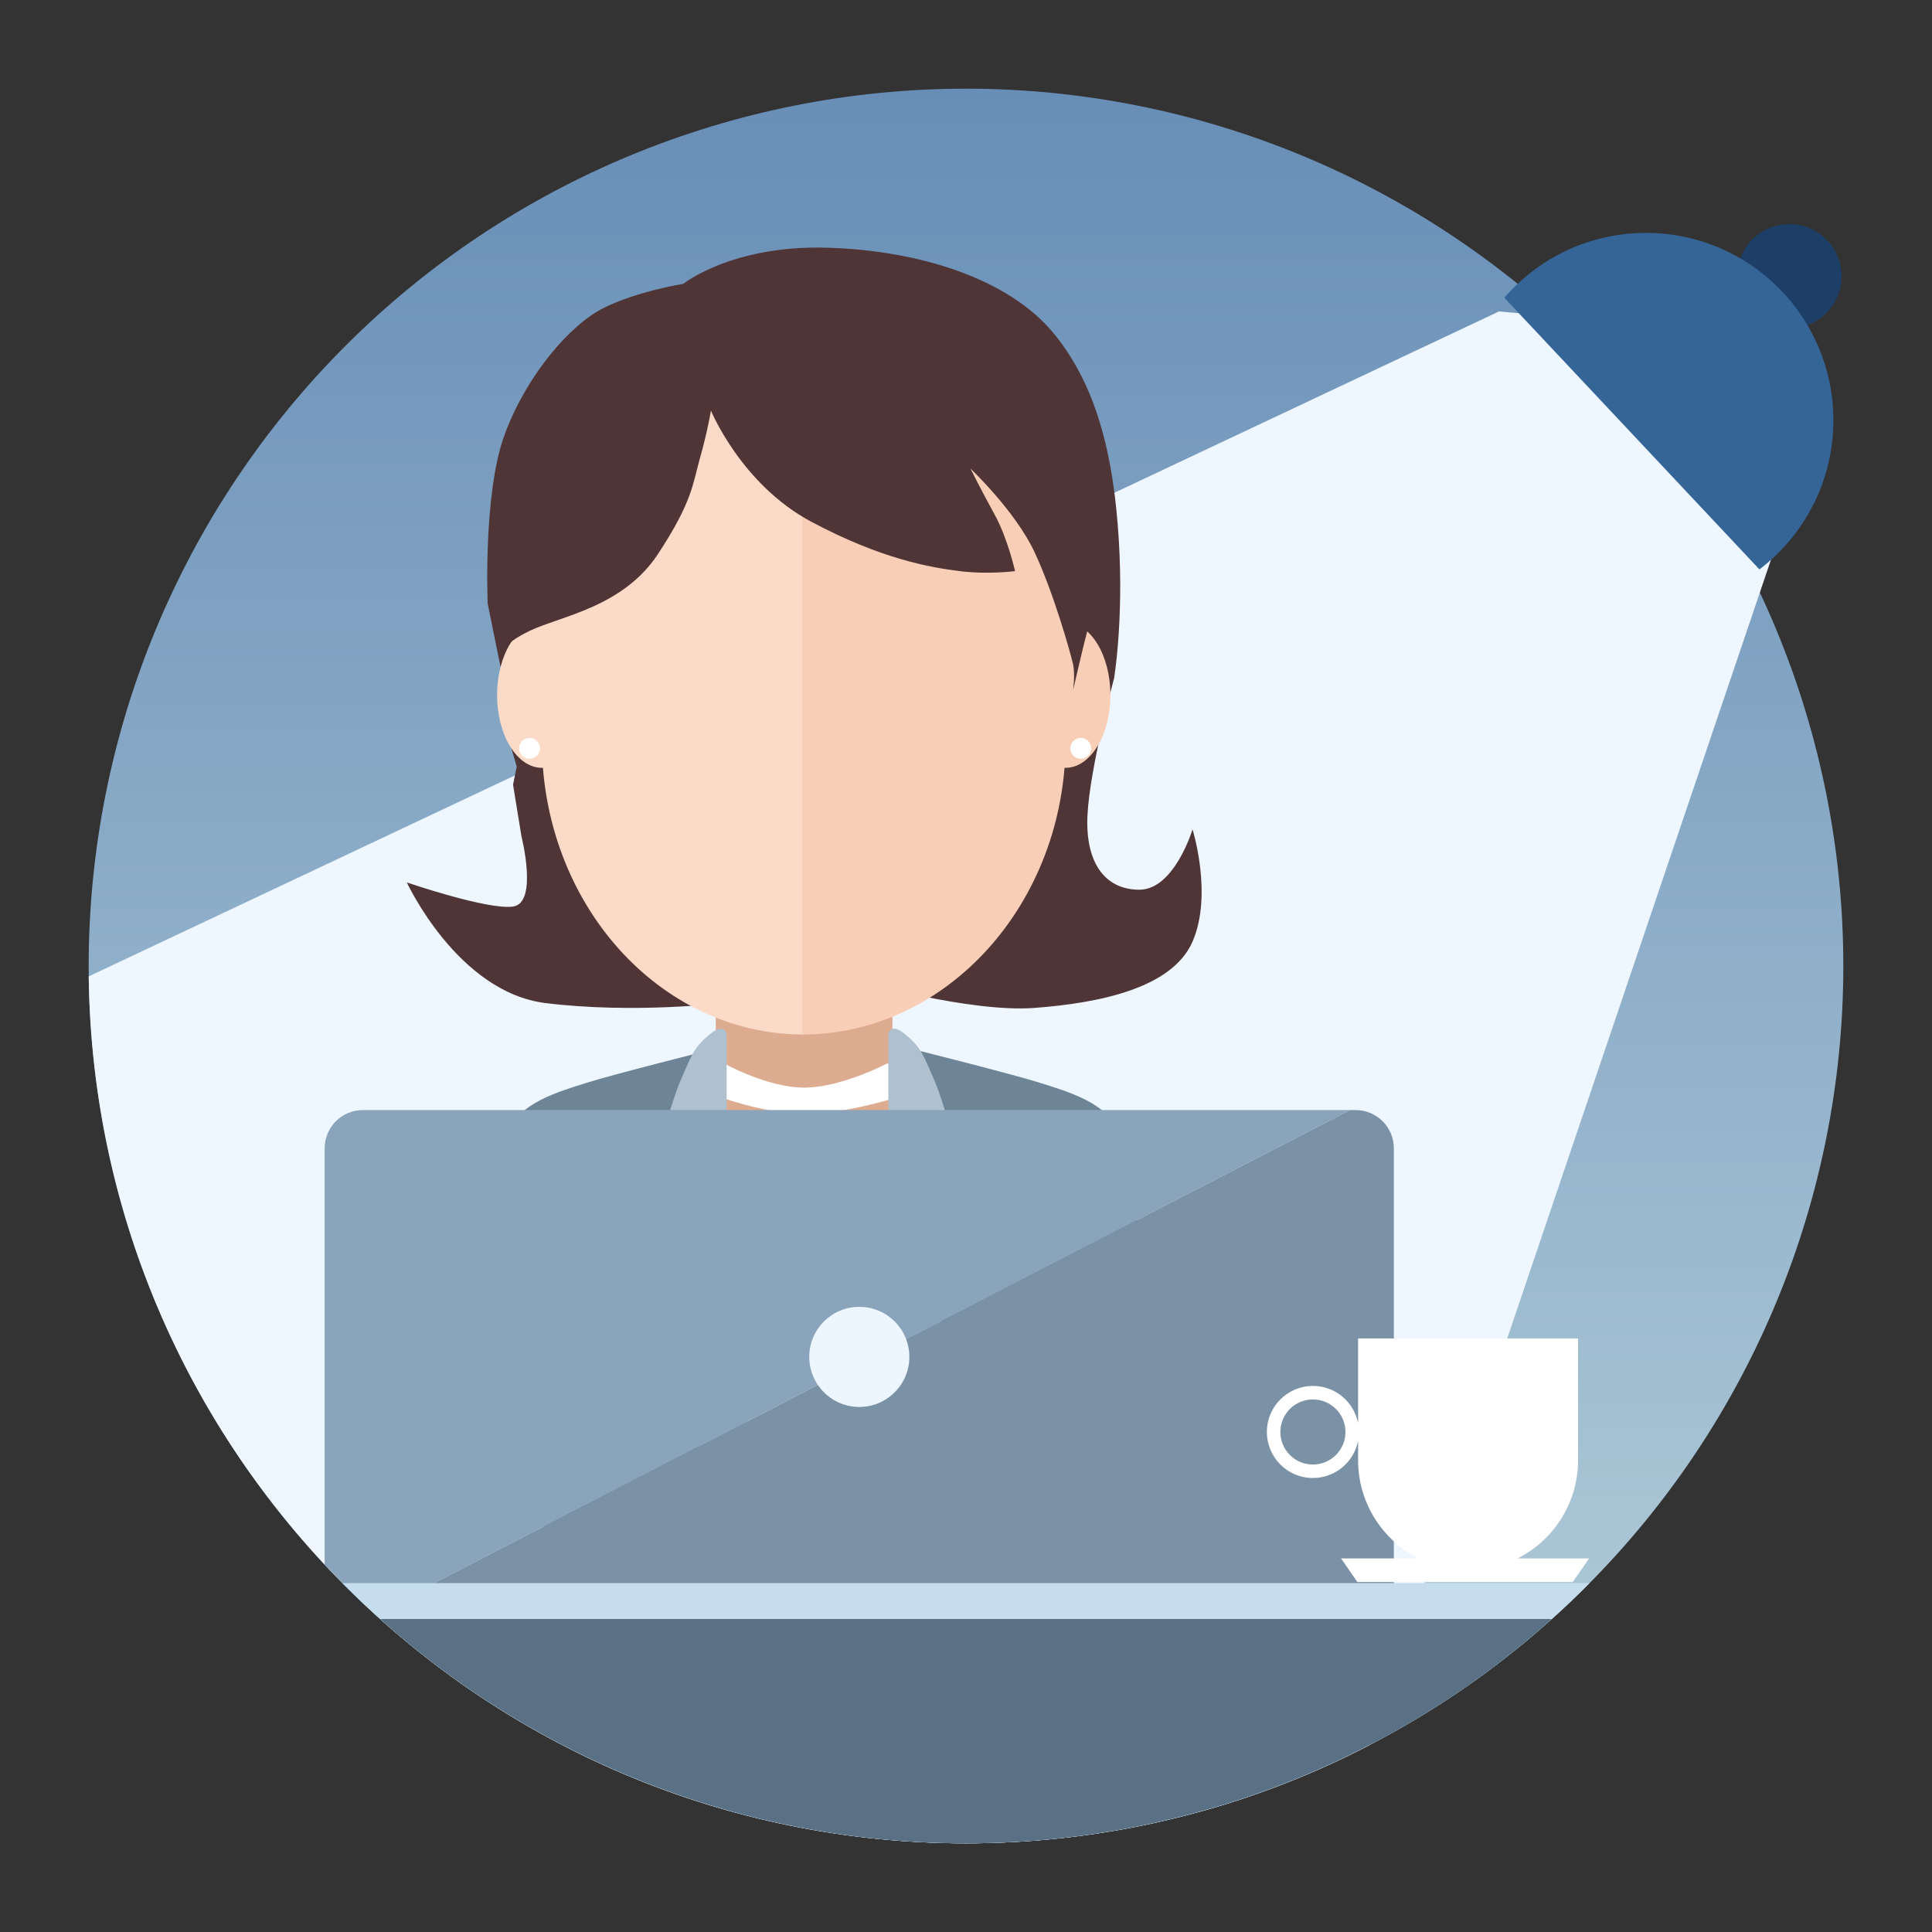
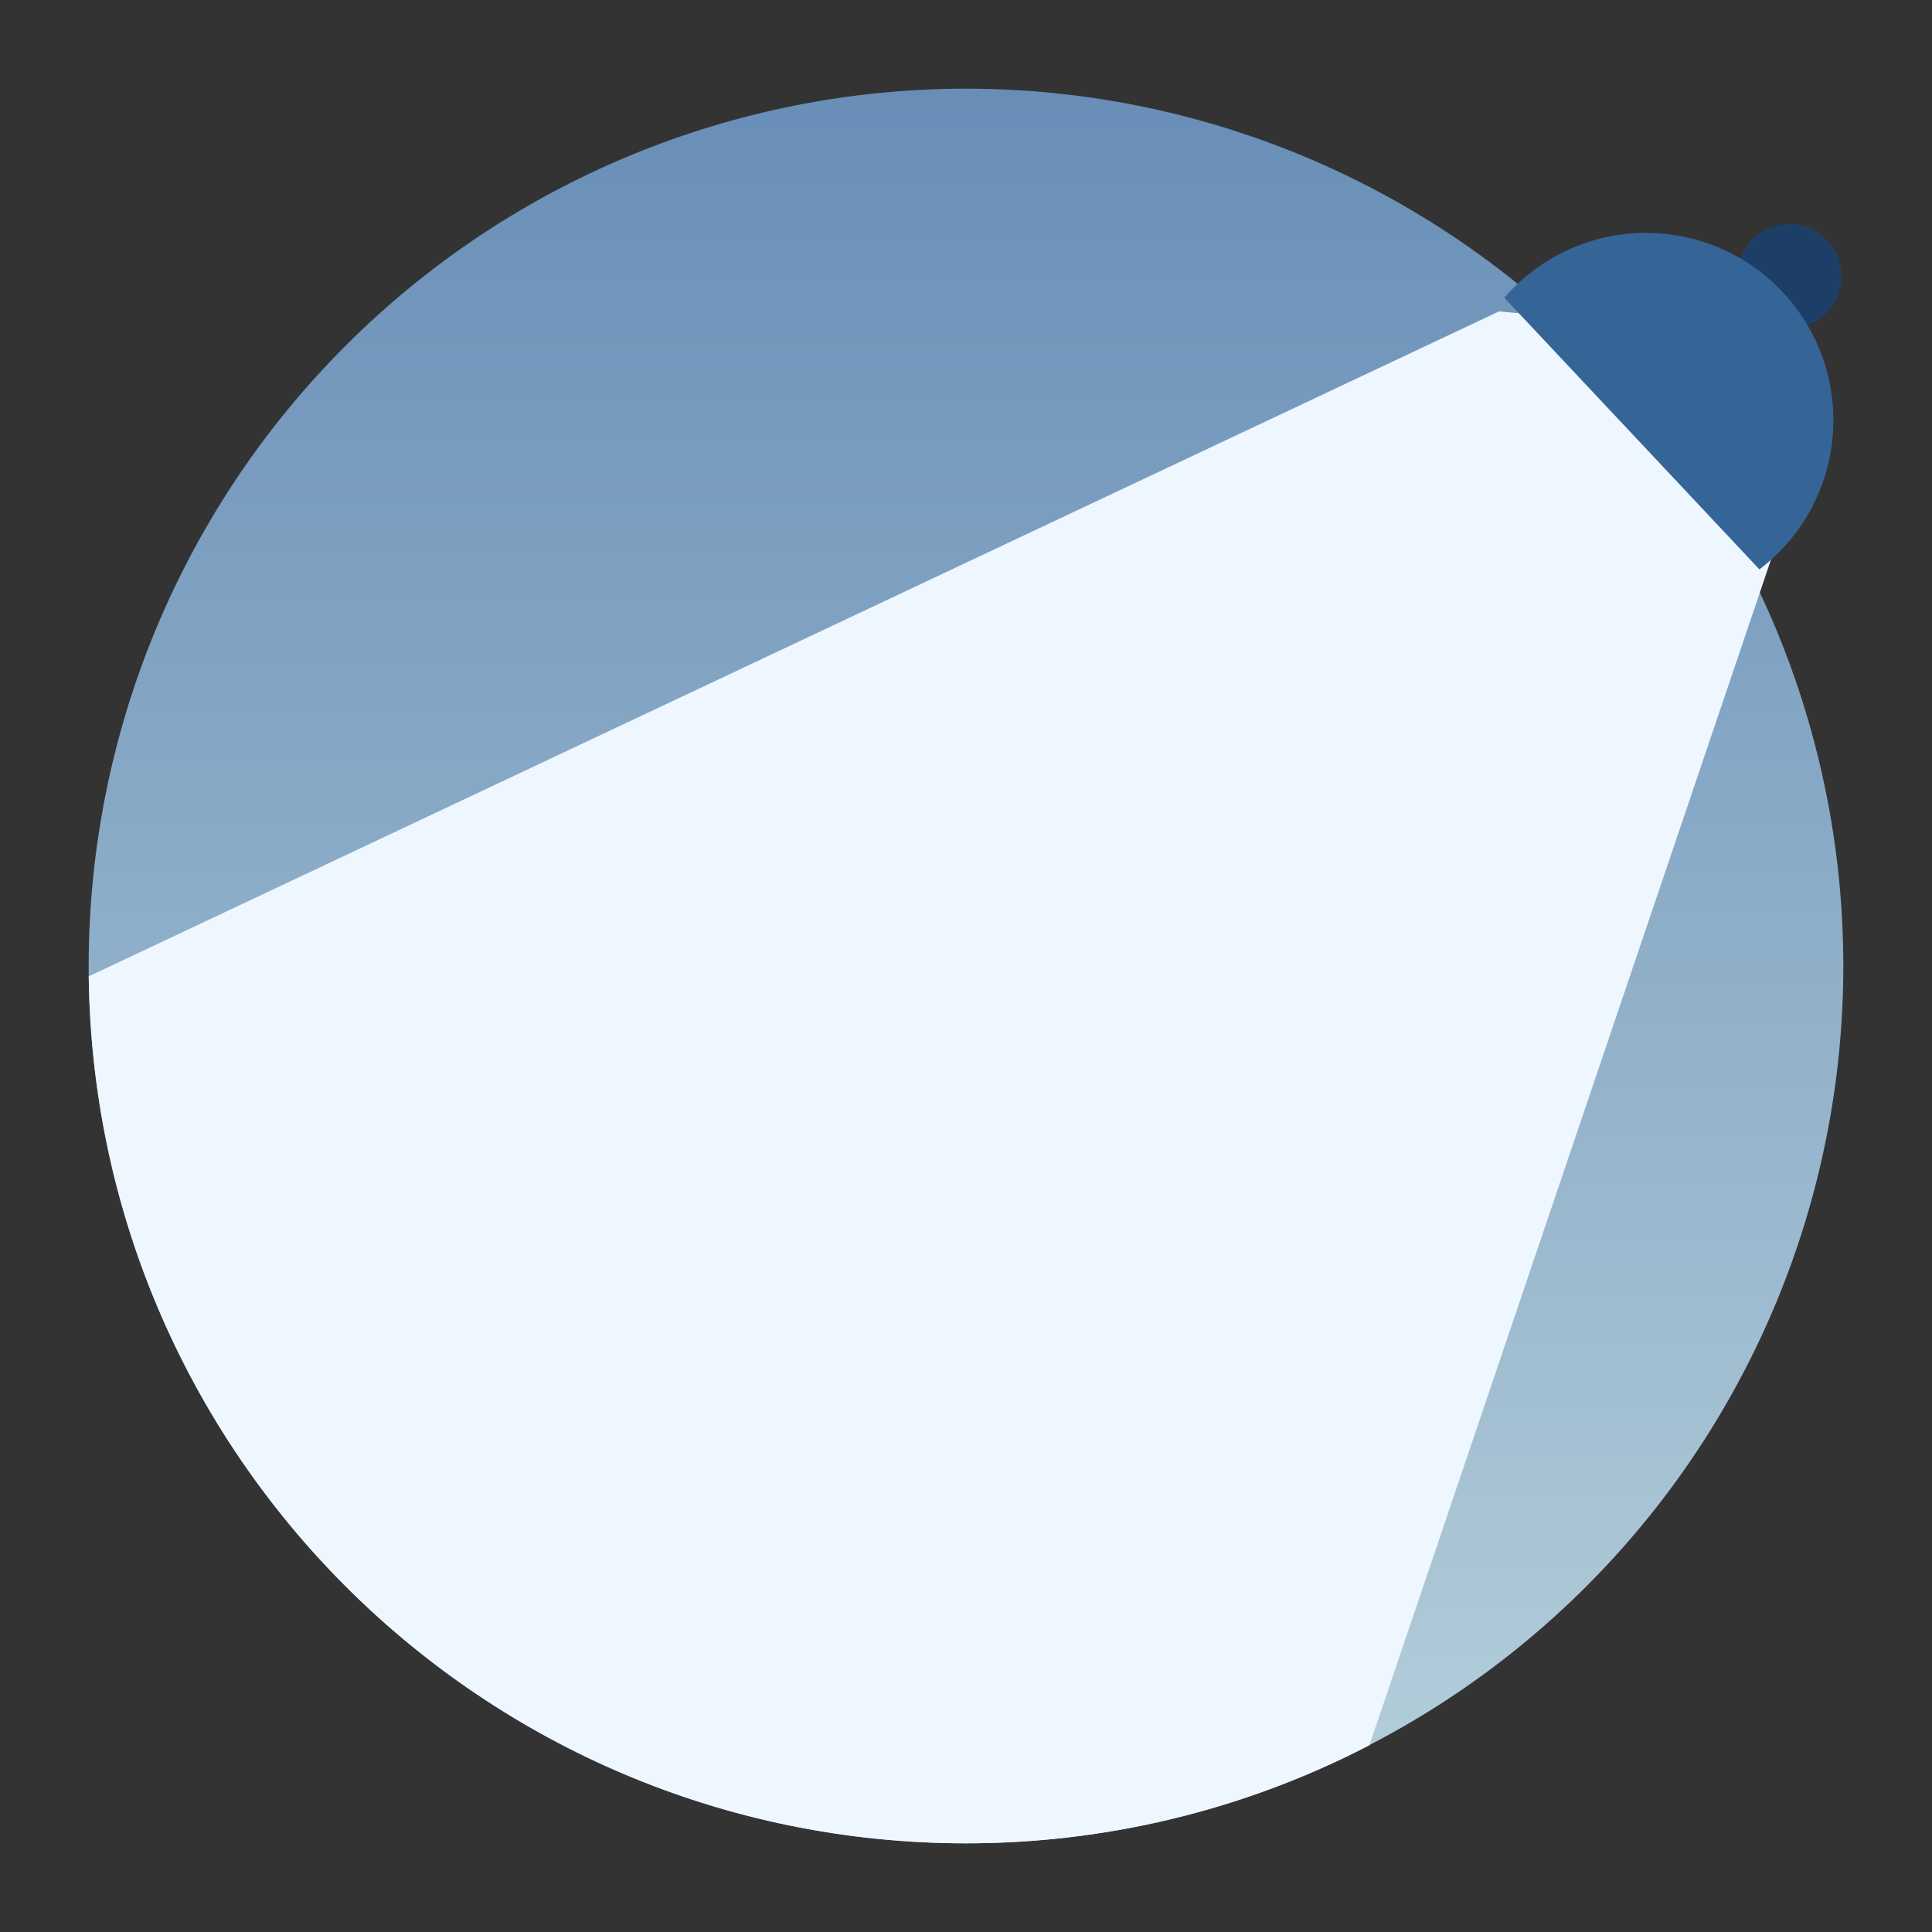
<svg xmlns="http://www.w3.org/2000/svg" height="1024" node-id="1" sillyvg="true" template-height="1024" template-width="1024" version="1.1" viewBox="0 0 1024 1024" width="1024">
  <rect x="0" y="0" width="1024" height="1024" fill="#333333" stroke="none" />
  <defs node-id="56">
    <linearGradient gradientUnits="userSpaceOnUse" id="SVGID_1_" node-id="4" spreadMethod="pad" x1="512" x2="512" y1="47" y2="977">
      <stop offset="0" stop-color="#688eb7" />
      <stop offset="1" stop-color="#b6d0db" />
    </linearGradient>
    <clipPath id="SVGID_3_" node-id="11">
      <path d="M 977.00 512.00 C 977.00 768.81 768.81 977.00 512.00 977.00 C 255.19 977.00 47.00 768.81 47.00 512.00 C 47.00 255.19 255.19 47.00 512.00 47.00 C 607.35 47.00 862.43 0.54 949.39 18.03 C 1093.39 47.00 1035.67 239.78 1071.71 319.97 C 1097.83 378.09 977.00 444.15 977.00 512.00 Z" fill="#000000" fill-rule="nonzero" node-id="65" stroke="none" target-height="976.46" target-width="1050.83" target-x="47" target-y="0.54" />
    </clipPath>
    <clipPath id="SVGID_5_" node-id="21">
-       <path d="M 977.00 512.00 C 977.00 635.33 928.01 753.60 840.80 840.80 C 753.60 928.01 635.33 977.00 512.00 977.00 C 388.67 977.00 270.40 928.01 183.20 840.80 C 95.99 753.60 47.00 635.33 47.00 512.00 C 47.00 388.67 95.99 270.40 183.20 183.20 C 270.40 95.99 388.67 47.00 512.00 47.00 C 635.33 47.00 753.60 95.99 840.80 183.20 C 928.01 270.40 977.00 388.67 977.00 512.00 Z" fill="#000000" fill-rule="nonzero" node-id="69" stroke="none" target-height="930" target-width="930" target-x="47" target-y="47" />
-     </clipPath>
+       </clipPath>
  </defs>
  <path d="M 977.00 512.00 C 977.00 635.33 928.01 753.60 840.80 840.80 C 753.60 928.01 635.33 977.00 512.00 977.00 C 388.67 977.00 270.40 928.01 183.20 840.80 C 95.99 753.60 47.00 635.33 47.00 512.00 C 47.00 388.67 95.99 270.40 183.20 183.20 C 270.40 95.99 388.67 47.00 512.00 47.00 C 635.33 47.00 753.60 95.99 840.80 183.20 C 928.01 270.40 977.00 388.67 977.00 512.00 Z" fill="url(#SVGID_1_)" fill-rule="nonzero" node-id="73" stroke="none" target-height="930" target-width="930" target-x="47" target-y="47" />
  <g node-id="162">
    <g clip-path="url(#SVGID_3_)" group-id="1" id="sillyvg_g_1" node-id="77">
      <path d="M 976.04 146.43 C 976.04 161.70 963.66 174.08 948.39 174.08 C 933.12 174.08 920.74 161.70 920.74 146.43 C 920.74 131.16 933.12 118.78 948.39 118.78 C 963.66 118.78 976.04 131.16 976.04 146.43 Z" fill="#1d3f67" fill-rule="nonzero" group-id="1,3" node-id="79" stroke="none" target-height="55.3" target-width="55.3" target-x="920.74" target-y="118.78" />
      <path d="M 794.46 165.08 L -52.38 564.37 L 198.39 1067.91 L 692.26 1024.12 L 943.10 283.50 L 892.01 173.80 Z" fill="#eef7ff" fill-rule="nonzero" group-id="1,3" node-id="81" stroke="none" target-height="902.83" target-width="995.48" target-x="-52.38" target-y="165.08" />
      <path d="M 971.73 222.74 C 971.73 167.90 927.27 123.44 872.43 123.44 C 842.42 123.44 815.52 136.75 797.31 157.80 L 932.53 301.79 C 956.35 283.65 971.73 254.99 971.73 222.74 Z" fill="#356497" fill-rule="nonzero" group-id="1,3" node-id="83" stroke="none" target-height="178.35" target-width="174.42" target-x="797.31" target-y="123.44" />
    </g>
  </g>
-   <path d="M 977.00 512.00 C 977.00 635.33 928.01 753.60 840.80 840.80 C 753.60 928.01 635.33 977.00 512.00 977.00 C 388.67 977.00 270.40 928.01 183.20 840.80 C 95.99 753.60 47.00 635.33 47.00 512.00 C 47.00 388.67 95.99 270.40 183.20 183.20 C 270.40 95.99 388.67 47.00 512.00 47.00 C 635.33 47.00 753.60 95.99 840.80 183.20 C 928.01 270.40 977.00 388.67 977.00 512.00 Z" fill="none" node-id="87" stroke="none" target-height="930" target-width="930" target-x="47" target-y="47" />
  <g clip-path="url(#SVGID_5_)" group-id="2" id="sillyvg_g_3" node-id="91">
    <path d="M 379.37 526.57 L 473.01 526.57 L 473.01 742.12 L 379.37 742.12 Z" fill="#ddab90" fill-rule="nonzero" group-id="2,4,5,7" node-id="97" stroke="none" target-height="215.55" target-width="93.64" target-x="379.37" target-y="526.57" />
-     <path d="M 370.42 563.67 L 383.85 563.67 C 383.85 563.67 406.61 576.46 426.25 576.46 C 445.89 576.46 470.20 563.67 470.20 563.67 L 482.99 566.87 L 477.87 580.94 C 477.87 580.94 447.81 590.53 426.70 590.53 C 405.59 590.53 378.10 580.30 378.10 580.30 L 370.42 563.67 Z" fill="#ffffff" fill-rule="nonzero" group-id="2,4,5,7" node-id="99" stroke="none" target-height="26.86" target-width="112.57" target-x="370.42" target-y="563.67" />
-     <path d="M 363.38 623.16 C 363.38 623.16 392.66 643.63 425.99 643.63 C 459.32 643.63 488.75 623.16 488.75 623.16 L 482.99 723.58 L 471.48 772.83 L 454.21 820.16 L 403.04 820.16 L 377.45 749.80 L 363.38 668.57 L 363.38 623.16 Z" fill="#ffffff" fill-rule="nonzero" group-id="2,4,5,7" node-id="101" stroke="none" target-height="197" target-width="125.37" target-x="363.38" target-y="623.16" />
+     <path d="M 370.42 563.67 L 383.85 563.67 C 383.85 563.67 406.61 576.46 426.25 576.46 C 445.89 576.46 470.20 563.67 470.20 563.67 L 482.99 566.87 L 477.87 580.94 C 405.59 590.53 378.10 580.30 378.10 580.30 L 370.42 563.67 Z" fill="#ffffff" fill-rule="nonzero" group-id="2,4,5,7" node-id="99" stroke="none" target-height="26.86" target-width="112.57" target-x="370.42" target-y="563.67" />
    <path d="M 371.06 611.00 L 376.07 556.63 C 376.07 556.63 325.01 569.42 310.93 573.90 C 296.86 578.38 273.83 584.77 269.35 600.76 C 264.87 616.75 249.52 699.90 244.40 718.45 C 239.28 737.00 229.05 806.72 229.05 806.72 L 376.06 812.48 L 405.38 811.36 L 383.85 738.28 L 371.06 611.00 Z" fill="#6e8497" fill-rule="nonzero" group-id="2,4,5,8" node-id="106" stroke="none" target-height="255.85" target-width="176.33" target-x="229.05" target-y="556.63" />
-     <path d="M 617.72 718.46 C 612.60 699.91 597.25 616.76 592.77 600.77 C 588.29 584.78 565.27 578.38 551.19 573.91 C 537.11 569.44 486.05 556.64 486.05 556.64 L 491.06 611.01 L 478.27 738.30 L 456.74 811.38 L 486.06 812.50 L 633.07 806.74 C 633.07 806.73 622.83 737.01 617.72 718.46 Z" fill="#6e8497" fill-rule="nonzero" group-id="2,4,5,8" node-id="108" stroke="none" target-height="255.86" target-width="176.33" target-x="456.74" target-y="556.64" />
    <path d="M 305.82 697.99 L 287.20 779.86 L 320.53 835.51 L 305.82 777.95 Z" fill="#5f768a" fill-rule="nonzero" group-id="2,4,5,9" node-id="113" stroke="none" target-height="137.52" target-width="33.33" target-x="287.2" target-y="697.99" />
    <path d="M 552.71 697.99 L 552.71 777.95 L 538.00 835.51 L 571.34 779.86 Z" fill="#5f768a" fill-rule="nonzero" group-id="2,4,5,9" node-id="115" stroke="none" target-height="137.52" target-width="33.34" target-x="538" target-y="697.99" />
    <path d="M 385.13 692.24 L 385.13 548.32 C 385.13 548.32 384.58 541.28 376.07 548.32 C 367.56 555.36 366.58 559.19 360.19 573.91 C 353.79 588.62 328.21 682.33 328.21 682.33 L 362.11 696.08 L 341.64 714.63 L 392.81 808.02 L 423.94 816.34 C 423.94 816.34 400.49 765.81 392.81 745.34 C 385.13 724.86 385.13 692.24 385.13 692.24 Z" fill="#afc0cf" fill-rule="nonzero" group-id="2,4,5,10" node-id="120" stroke="none" target-height="275.06" target-width="95.73" target-x="328.21" target-y="541.28" />
    <path d="M 527.77 682.32 C 527.77 682.32 502.18 588.61 495.79 573.90 C 489.39 559.19 488.42 555.35 479.91 548.31 C 471.40 541.27 470.85 548.31 470.85 548.31 L 470.85 692.23 C 470.85 692.23 470.85 724.85 463.17 745.32 C 455.49 765.79 432.04 816.32 432.04 816.32 L 463.17 808.00 L 514.34 714.61 L 493.87 696.06 L 527.77 682.32 Z" fill="#afc0cf" fill-rule="nonzero" group-id="2,4,5,10" node-id="122" stroke="none" target-height="275.05" target-width="95.73" target-x="432.04" target-y="541.27" />
    <path d="M 632.07 439.58 C 632.07 439.58 622.44 471.56 603.89 471.56 C 585.34 471.56 575.11 456.85 576.39 431.90 C 577.67 406.95 590.46 359.62 590.46 359.62 C 590.46 359.62 595.58 329.56 593.02 286.70 C 590.46 243.85 582.15 205.47 558.48 176.68 C 534.81 147.90 487.48 132.55 437.59 131.27 C 387.70 129.99 362.11 150.46 362.11 150.46 C 362.11 150.46 337.80 154.30 319.89 163.25 C 301.98 172.20 278.95 199.07 267.44 230.41 C 255.93 261.75 258.49 319.96 258.49 319.96 L 267.44 364.09 L 269.36 390.95 L 273.88 406.32 L 271.92 415.89 L 276.40 443.39 C 276.40 443.39 285.35 478.57 271.92 480.49 C 258.49 482.41 215.63 467.70 215.63 467.70 C 215.63 467.70 242.49 525.91 289.19 531.66 C 335.89 537.41 383.22 531.66 383.22 531.66 L 420.96 514.39 L 456.14 520.15 C 456.14 520.15 514.35 536.78 548.25 534.22 C 582.15 531.66 621.25 523.99 632.08 499.04 C 642.90 474.12 632.07 439.58 632.07 439.58 Z" fill="#503536" fill-rule="nonzero" group-id="2,4,5,11" node-id="127" stroke="none" target-height="407.42" target-width="427.27" target-x="215.63" target-y="129.99" />
    <path d="M 310.94 368.42 C 310.94 389.71 300.31 406.96 287.20 406.96 C 274.09 406.96 263.46 389.71 263.46 368.42 C 263.46 347.13 274.09 329.88 287.20 329.88 C 300.31 329.88 310.94 347.13 310.94 368.42 Z" fill="#fbdac7" fill-rule="nonzero" group-id="2,4,5,11,12" node-id="131" stroke="none" target-height="77.08" target-width="47.48" target-x="263.46" target-y="329.88" />
    <path d="M 588.53 368.42 C 588.53 389.71 577.90 406.96 564.79 406.96 C 551.68 406.96 541.05 389.71 541.05 368.42 C 541.05 347.13 551.68 329.88 564.79 329.88 C 577.90 329.88 588.53 347.13 588.53 368.42 Z" fill="#f9ceb6" fill-rule="nonzero" group-id="2,4,5,11,12" node-id="133" stroke="none" target-height="77.08" target-width="47.48" target-x="541.05" target-y="329.88" />
    <path d="M 287.20 392.89 C 287.20 478.73 349.34 548.32 426.00 548.32 L 426.00 237.46 C 391.53 198.44 336.25 207.44 310.94 237.46 C 287.47 265.30 287.20 351.59 287.20 392.89 Z" fill="#fbdac7" fill-rule="nonzero" group-id="2,4,5,11,12" node-id="135" stroke="none" target-height="349.88" target-width="138.8" target-x="287.2" target-y="198.44" />
    <path d="M 564.79 392.89 C 564.79 354.43 565.06 261.40 544.39 234.26 C 518.93 200.82 467.51 237.46 425.19 237.46 L 425.19 548.32 C 501.86 548.32 564.79 478.73 564.79 392.89 Z" fill="#f9ceb6" fill-rule="nonzero" group-id="2,4,5,11,12" node-id="137" stroke="none" target-height="347.5" target-width="139.87" target-x="425.19" target-y="200.82" />
    <path d="M 264.24 293.75 L 265.56 347.24 C 265.56 347.24 264.92 341.96 280.91 334.29 C 296.90 326.62 330.12 321.90 348.67 293.75 C 367.22 265.61 367.22 256.01 371.06 242.58 C 374.90 229.15 376.82 217.63 376.82 217.63 C 376.82 217.63 392.81 256.65 429.91 276.48 C 467.01 296.31 493.23 300.79 508.58 302.70 C 523.93 304.61 538.00 302.70 538.00 302.70 C 538.00 302.70 534.16 285.43 527.13 272.64 C 520.09 259.85 514.34 248.33 514.34 248.33 C 514.34 248.33 538.01 270.72 548.24 292.46 C 558.47 314.21 567.43 346.19 568.71 351.95 C 569.99 357.71 568.71 366.02 568.71 366.02 C 568.71 366.02 573.83 343.63 576.39 334.04 C 578.95 324.45 589.18 336.60 589.18 336.60 C 589.18 336.60 591.10 292.47 589.18 291.83 C 587.26 291.19 559.12 217.63 559.12 217.63 L 456.78 172.22 L 393.46 172.22 L 326.30 204.20 L 291.12 238.10 L 264.24 293.75 Z" fill="#503536" fill-rule="nonzero" group-id="2,4,5,11" node-id="140" stroke="none" target-height="193.8" target-width="326.86" target-x="264.24" target-y="172.22" />
    <path d="M 286.19 396.65 C 286.19 399.70 283.72 402.17 280.67 402.17 C 277.62 402.17 275.15 399.70 275.15 396.65 C 275.15 393.60 277.62 391.13 280.67 391.13 C 283.72 391.13 286.19 393.60 286.19 396.65 Z" fill="#ffffff" fill-rule="nonzero" group-id="2,4,5" node-id="143" stroke="none" target-height="11.04" target-width="11.04" target-x="275.15" target-y="391.13" />
    <path d="M 578.34 396.65 C 578.34 399.70 575.87 402.17 572.82 402.17 C 569.77 402.17 567.30 399.70 567.30 396.65 C 567.30 393.60 569.77 391.13 572.82 391.13 C 575.87 391.13 578.34 393.60 578.34 396.65 Z" fill="#ffffff" fill-rule="nonzero" group-id="2,4,5" node-id="145" stroke="none" target-height="11.04" target-width="11.04" target-x="567.3" target-y="391.13" />
    <path d="M 192.36 588.35 C 181.15 588.35 172.07 597.44 172.07 608.64 L 172.07 867.73 C 172.07 868.17 172.11 868.59 172.14 869.03 L 715.60 588.35 L 192.36 588.35 Z" fill="#8aa5bb" fill-rule="nonzero" group-id="2,4,6" node-id="150" stroke="none" target-height="280.68" target-width="543.53" target-x="172.07" target-y="588.35" />
-     <path d="M 192.36 888.02 L 718.48 888.02 C 729.69 888.02 738.77 878.93 738.77 867.73 L 738.77 608.64 C 738.77 597.43 729.68 588.35 718.48 588.35 L 715.60 588.35 L 172.13 869.02 C 172.80 879.62 181.59 888.02 192.36 888.02 Z" fill="#7b92a6" fill-rule="nonzero" group-id="2,4,6" node-id="152" stroke="none" target-height="299.67" target-width="566.64" target-x="172.13" target-y="588.35" />
    <path d="M 481.98 719.18 C 481.98 733.83 470.10 745.71 455.45 745.71 C 440.80 745.71 428.92 733.83 428.92 719.18 C 428.92 704.53 440.80 692.65 455.45 692.65 C 470.10 692.65 481.98 704.53 481.98 719.18 Z" fill="#edf6ff" fill-rule="nonzero" group-id="2,4,6" node-id="154" stroke="none" target-height="53.06" target-width="53.06" target-x="428.92" target-y="692.65" />
    <path d="M 7.00 839.08 L 1071.71 839.08 L 1071.71 1081.06 L 7.00 1081.06 Z" fill="#c6ddee" fill-rule="nonzero" group-id="2,4,6" node-id="156" stroke="none" target-height="241.98" target-width="1064.71" target-x="7" target-y="839.08" />
    <path d="M 7.00 858.10 L 1071.71 858.10 L 1071.71 1081.07 L 7.00 1081.07 Z" fill="#5a7185" fill-rule="nonzero" group-id="2,4,6" node-id="158" stroke="none" target-height="222.97" target-width="1064.71" target-x="7" target-y="858.1" />
    <path d="M 804.38 825.99 C 823.37 816.38 836.40 796.70 836.40 773.96 L 836.40 709.39 L 719.82 709.39 L 719.82 754.30 C 717.64 743.06 707.75 734.57 695.87 734.57 C 682.39 734.57 671.47 745.49 671.47 758.97 C 671.47 772.45 682.39 783.37 695.87 783.37 C 707.75 783.37 717.64 774.88 719.82 763.64 L 719.82 773.96 C 719.82 796.70 732.85 816.38 751.84 825.99 L 710.78 825.99 L 719.44 838.51 L 833.59 838.51 L 842.25 825.99 L 804.38 825.99 Z M 695.87 776.23 C 686.34 776.23 678.62 768.51 678.62 758.98 C 678.62 749.45 686.34 741.73 695.87 741.73 C 705.40 741.73 713.12 749.45 713.12 758.98 C 713.13 768.50 705.40 776.23 695.87 776.23 Z" fill="#ffffff" fill-rule="nonzero" group-id="2,4,6" node-id="160" stroke="none" target-height="129.12" target-width="170.78" target-x="671.47" target-y="709.39" />
  </g>
</svg>